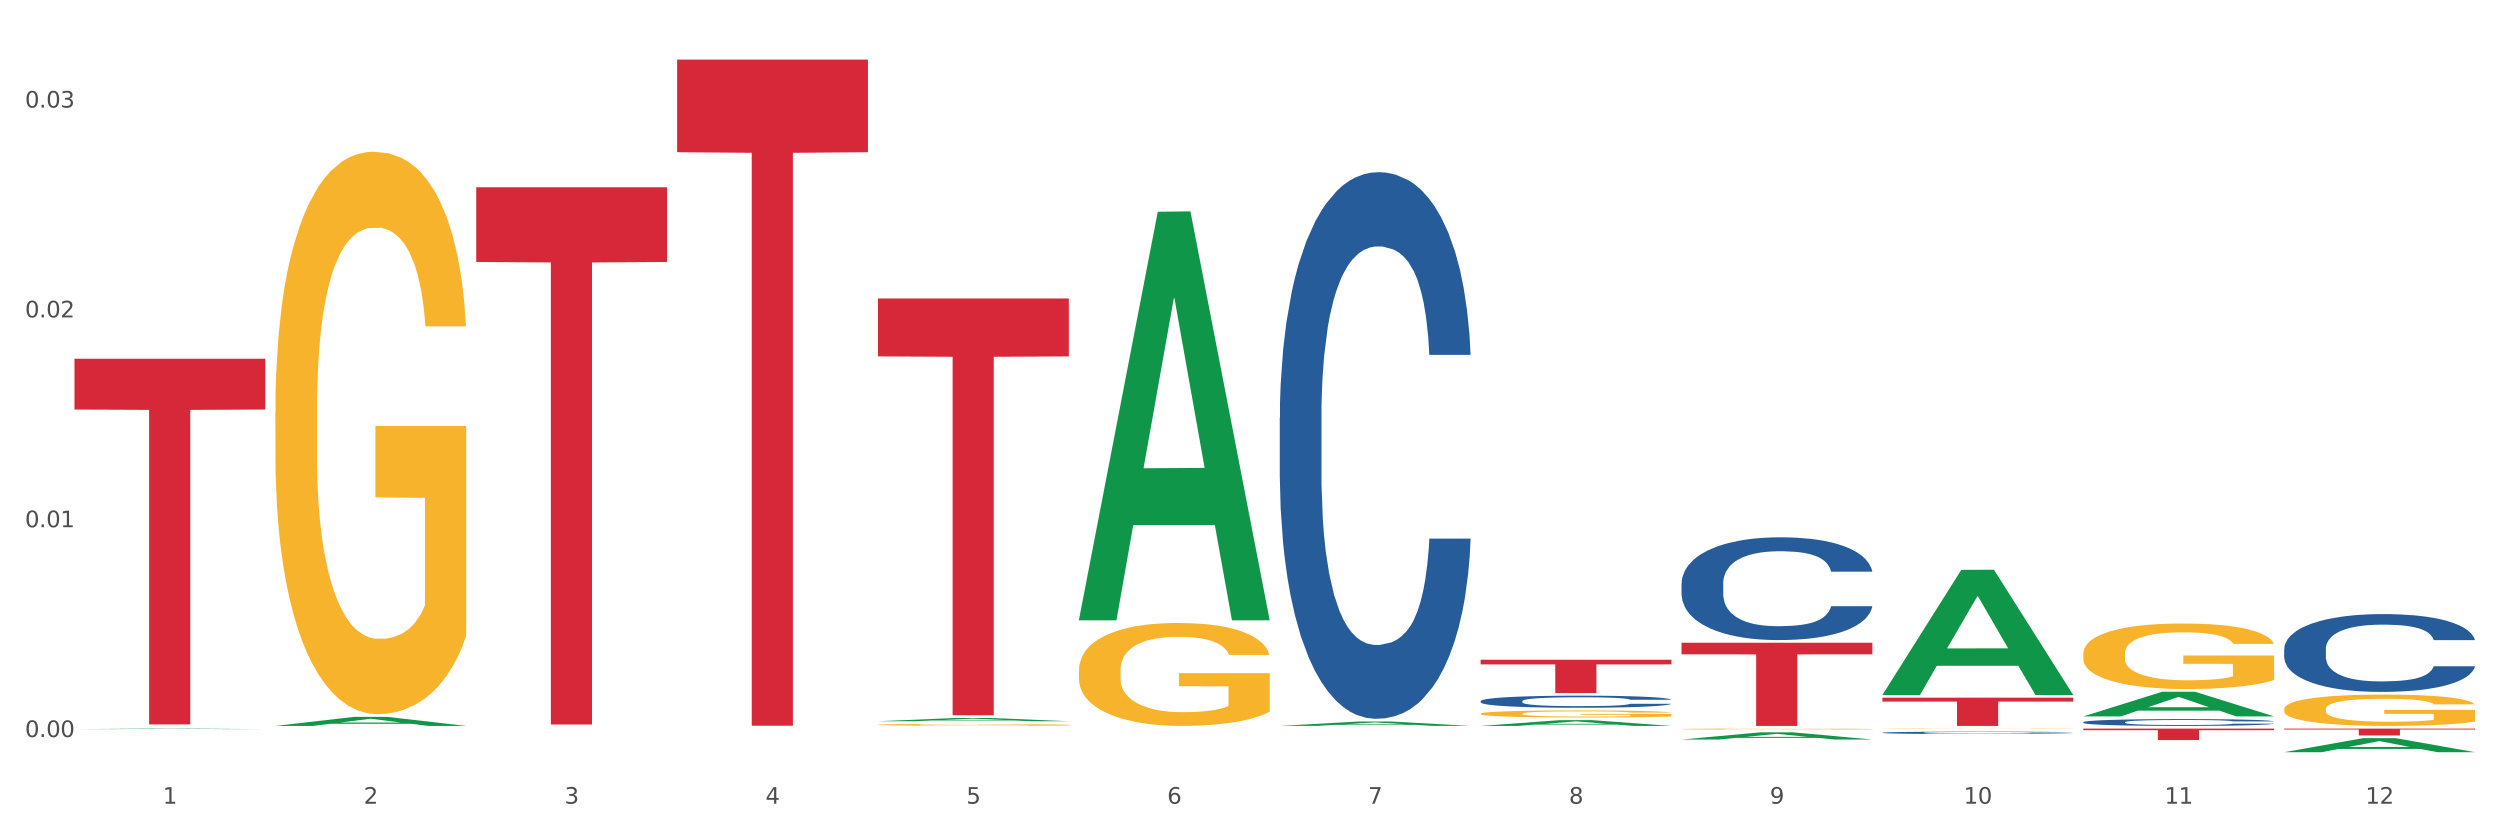
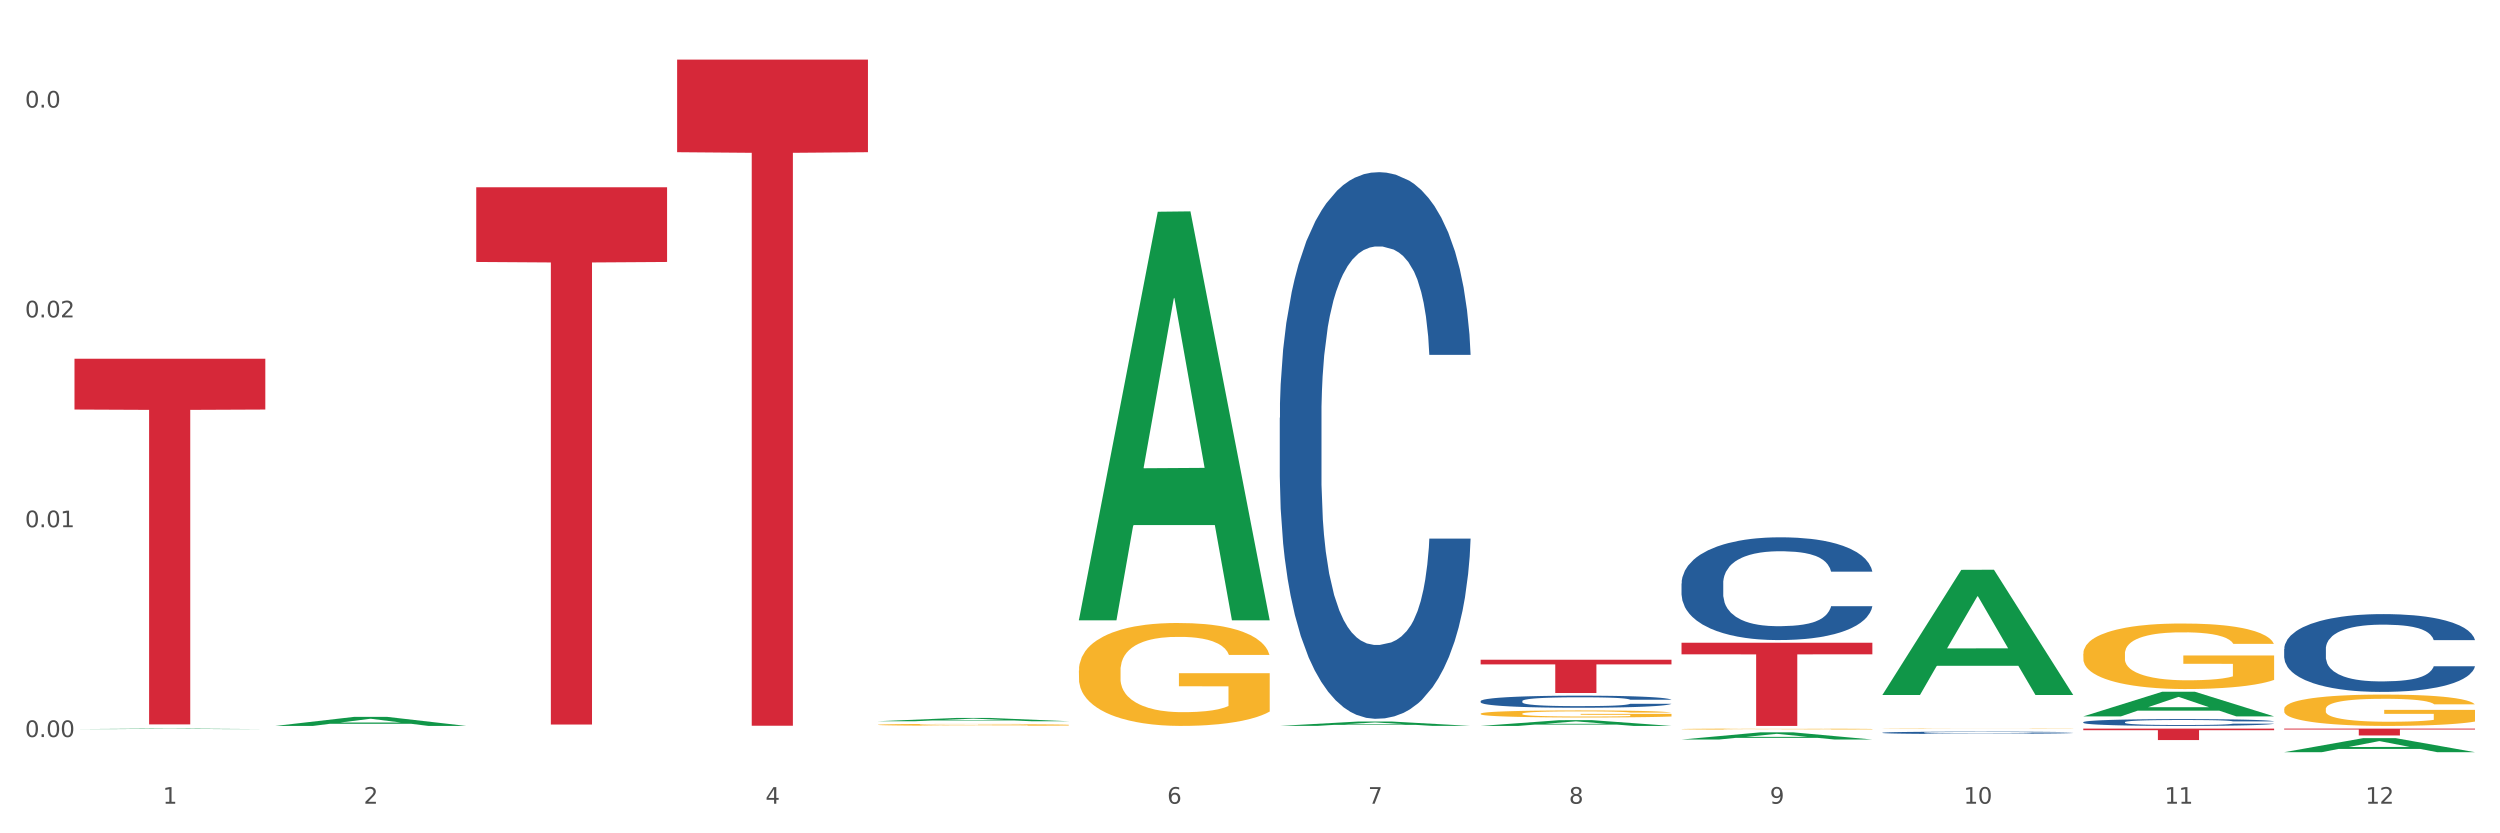
<svg xmlns="http://www.w3.org/2000/svg" xmlns:xlink="http://www.w3.org/1999/xlink" width="1080pt" height="360pt" viewBox="0 0 1080 360" version="1.1">
  <rect x="0" y="0" width="1080" height="360" fill="#333333" stroke="none" />
  <defs>
    <style type="text/css">*{stroke-linejoin: round; stroke-linecap: butt}</style>
  </defs>
  <g id="figure_1">
    <g id="patch_1">
      <path d="M 0 360  L 1080 360  L 1080 0  L 0 0  z " style="fill: #ffffff; stroke: #ffffff; stroke-linejoin: miter" />
    </g>
    <g id="axes_1">
      <g id="matplotlib.axis_1">
        <g id="xtick_1">
          <g id="text_1">
            <g style="fill: #4d4d4d" transform="translate(70.342 347.204) scale(0.096 -0.096)">
              <defs>
                <path id="DejaVuSans-31" d="M 794 531  L 1825 531  L 1825 4091  L 703 3866  L 703 4441  L 1819 4666  L 2450 4666  L 2450 531  L 3481 531  L 3481 0  L 794 0  L 794 531  z " transform="scale(0.016)" />
              </defs>
              <use xlink:href="#DejaVuSans-31" />
            </g>
          </g>
        </g>
        <g id="xtick_2">
          <g id="text_2">
            <g style="fill: #4d4d4d" transform="translate(157.122 347.204) scale(0.096 -0.096)">
              <defs>
                <path id="DejaVuSans-32" d="M 1228 531  L 3431 531  L 3431 0  L 469 0  L 469 531  Q 828 903 1448 1529  Q 2069 2156 2228 2338  Q 2531 2678 2651 2914  Q 2772 3150 2772 3378  Q 2772 3750 2511 3984  Q 2250 4219 1831 4219  Q 1534 4219 1204 4116  Q 875 4013 500 3803  L 500 4441  Q 881 4594 1212 4672  Q 1544 4750 1819 4750  Q 2544 4750 2975 4387  Q 3406 4025 3406 3419  Q 3406 3131 3298 2873  Q 3191 2616 2906 2266  Q 2828 2175 2409 1742  Q 1991 1309 1228 531  z " transform="scale(0.016)" />
              </defs>
              <use xlink:href="#DejaVuSans-32" />
            </g>
          </g>
        </g>
        <g id="xtick_3">
          <g id="text_3">
            <g style="fill: #4d4d4d" transform="translate(243.902 347.204) scale(0.096 -0.096)">
              <defs>
-                 <path id="DejaVuSans-33" d="M 2597 2516  Q 3050 2419 3304 2112  Q 3559 1806 3559 1356  Q 3559 666 3084 287  Q 2609 -91 1734 -91  Q 1441 -91 1130 -33  Q 819 25 488 141  L 488 750  Q 750 597 1062 519  Q 1375 441 1716 441  Q 2309 441 2620 675  Q 2931 909 2931 1356  Q 2931 1769 2642 2001  Q 2353 2234 1838 2234  L 1294 2234  L 1294 2753  L 1863 2753  Q 2328 2753 2575 2939  Q 2822 3125 2822 3475  Q 2822 3834 2567 4026  Q 2313 4219 1838 4219  Q 1578 4219 1281 4162  Q 984 4106 628 3988  L 628 4550  Q 988 4650 1302 4700  Q 1616 4750 1894 4750  Q 2613 4750 3031 4423  Q 3450 4097 3450 3541  Q 3450 3153 3228 2886  Q 3006 2619 2597 2516  z " transform="scale(0.016)" />
-               </defs>
+                 </defs>
              <use xlink:href="#DejaVuSans-33" />
            </g>
          </g>
        </g>
        <g id="xtick_4">
          <g id="text_4">
            <g style="fill: #4d4d4d" transform="translate(330.683 347.204) scale(0.096 -0.096)">
              <defs>
                <path id="DejaVuSans-34" d="M 2419 4116  L 825 1625  L 2419 1625  L 2419 4116  z M 2253 4666  L 3047 4666  L 3047 1625  L 3713 1625  L 3713 1100  L 3047 1100  L 3047 0  L 2419 0  L 2419 1100  L 313 1100  L 313 1709  L 2253 4666  z " transform="scale(0.016)" />
              </defs>
              <use xlink:href="#DejaVuSans-34" />
            </g>
          </g>
        </g>
        <g id="xtick_5">
          <g id="text_5">
            <g style="fill: #4d4d4d" transform="translate(417.463 347.204) scale(0.096 -0.096)">
              <defs>
-                 <path id="DejaVuSans-35" d="M 691 4666  L 3169 4666  L 3169 4134  L 1269 4134  L 1269 2991  Q 1406 3038 1543 3061  Q 1681 3084 1819 3084  Q 2600 3084 3056 2656  Q 3513 2228 3513 1497  Q 3513 744 3044 326  Q 2575 -91 1722 -91  Q 1428 -91 1123 -41  Q 819 9 494 109  L 494 744  Q 775 591 1075 516  Q 1375 441 1709 441  Q 2250 441 2565 725  Q 2881 1009 2881 1497  Q 2881 1984 2565 2268  Q 2250 2553 1709 2553  Q 1456 2553 1204 2497  Q 953 2441 691 2322  L 691 4666  z " transform="scale(0.016)" />
-               </defs>
+                 </defs>
              <use xlink:href="#DejaVuSans-35" />
            </g>
          </g>
        </g>
        <g id="xtick_6">
          <g id="text_6">
            <g style="fill: #4d4d4d" transform="translate(504.243 347.204) scale(0.096 -0.096)">
              <defs>
                <path id="DejaVuSans-36" d="M 2113 2584  Q 1688 2584 1439 2293  Q 1191 2003 1191 1497  Q 1191 994 1439 701  Q 1688 409 2113 409  Q 2538 409 2786 701  Q 3034 994 3034 1497  Q 3034 2003 2786 2293  Q 2538 2584 2113 2584  z M 3366 4563  L 3366 3988  Q 3128 4100 2886 4159  Q 2644 4219 2406 4219  Q 1781 4219 1451 3797  Q 1122 3375 1075 2522  Q 1259 2794 1537 2939  Q 1816 3084 2150 3084  Q 2853 3084 3261 2657  Q 3669 2231 3669 1497  Q 3669 778 3244 343  Q 2819 -91 2113 -91  Q 1303 -91 875 529  Q 447 1150 447 2328  Q 447 3434 972 4092  Q 1497 4750 2381 4750  Q 2619 4750 2861 4703  Q 3103 4656 3366 4563  z " transform="scale(0.016)" />
              </defs>
              <use xlink:href="#DejaVuSans-36" />
            </g>
          </g>
        </g>
        <g id="xtick_7">
          <g id="text_7">
            <g style="fill: #4d4d4d" transform="translate(591.024 347.204) scale(0.096 -0.096)">
              <defs>
                <path id="DejaVuSans-37" d="M 525 4666  L 3525 4666  L 3525 4397  L 1831 0  L 1172 0  L 2766 4134  L 525 4134  L 525 4666  z " transform="scale(0.016)" />
              </defs>
              <use xlink:href="#DejaVuSans-37" />
            </g>
          </g>
        </g>
        <g id="xtick_8">
          <g id="text_8">
            <g style="fill: #4d4d4d" transform="translate(677.804 347.204) scale(0.096 -0.096)">
              <defs>
                <path id="DejaVuSans-38" d="M 2034 2216  Q 1584 2216 1326 1975  Q 1069 1734 1069 1313  Q 1069 891 1326 650  Q 1584 409 2034 409  Q 2484 409 2743 651  Q 3003 894 3003 1313  Q 3003 1734 2745 1975  Q 2488 2216 2034 2216  z M 1403 2484  Q 997 2584 770 2862  Q 544 3141 544 3541  Q 544 4100 942 4425  Q 1341 4750 2034 4750  Q 2731 4750 3128 4425  Q 3525 4100 3525 3541  Q 3525 3141 3298 2862  Q 3072 2584 2669 2484  Q 3125 2378 3379 2068  Q 3634 1759 3634 1313  Q 3634 634 3220 271  Q 2806 -91 2034 -91  Q 1263 -91 848 271  Q 434 634 434 1313  Q 434 1759 690 2068  Q 947 2378 1403 2484  z M 1172 3481  Q 1172 3119 1398 2916  Q 1625 2713 2034 2713  Q 2441 2713 2670 2916  Q 2900 3119 2900 3481  Q 2900 3844 2670 4047  Q 2441 4250 2034 4250  Q 1625 4250 1398 4047  Q 1172 3844 1172 3481  z " transform="scale(0.016)" />
              </defs>
              <use xlink:href="#DejaVuSans-38" />
            </g>
          </g>
        </g>
        <g id="xtick_9">
          <g id="text_9">
            <g style="fill: #4d4d4d" transform="translate(764.584 347.204) scale(0.096 -0.096)">
              <defs>
                <path id="DejaVuSans-39" d="M 703 97  L 703 672  Q 941 559 1184 500  Q 1428 441 1663 441  Q 2288 441 2617 861  Q 2947 1281 2994 2138  Q 2813 1869 2534 1725  Q 2256 1581 1919 1581  Q 1219 1581 811 2004  Q 403 2428 403 3163  Q 403 3881 828 4315  Q 1253 4750 1959 4750  Q 2769 4750 3195 4129  Q 3622 3509 3622 2328  Q 3622 1225 3098 567  Q 2575 -91 1691 -91  Q 1453 -91 1209 -44  Q 966 3 703 97  z M 1959 2075  Q 2384 2075 2632 2365  Q 2881 2656 2881 3163  Q 2881 3666 2632 3958  Q 2384 4250 1959 4250  Q 1534 4250 1286 3958  Q 1038 3666 1038 3163  Q 1038 2656 1286 2365  Q 1534 2075 1959 2075  z " transform="scale(0.016)" />
              </defs>
              <use xlink:href="#DejaVuSans-39" />
            </g>
          </g>
        </g>
        <g id="xtick_10">
          <g id="text_10">
            <g style="fill: #4d4d4d" transform="translate(848.311 347.204) scale(0.096 -0.096)">
              <defs>
                <path id="DejaVuSans-30" d="M 2034 4250  Q 1547 4250 1301 3770  Q 1056 3291 1056 2328  Q 1056 1369 1301 889  Q 1547 409 2034 409  Q 2525 409 2770 889  Q 3016 1369 3016 2328  Q 3016 3291 2770 3770  Q 2525 4250 2034 4250  z M 2034 4750  Q 2819 4750 3233 4129  Q 3647 3509 3647 2328  Q 3647 1150 3233 529  Q 2819 -91 2034 -91  Q 1250 -91 836 529  Q 422 1150 422 2328  Q 422 3509 836 4129  Q 1250 4750 2034 4750  z " transform="scale(0.016)" />
              </defs>
              <use xlink:href="#DejaVuSans-31" />
              <use xlink:href="#DejaVuSans-30" transform="translate(63.623 0)" />
            </g>
          </g>
        </g>
        <g id="xtick_11">
          <g id="text_11">
            <g style="fill: #4d4d4d" transform="translate(935.091 347.204) scale(0.096 -0.096)">
              <use xlink:href="#DejaVuSans-31" />
              <use xlink:href="#DejaVuSans-31" transform="translate(63.623 0)" />
            </g>
          </g>
        </g>
        <g id="xtick_12">
          <g id="text_12">
            <g style="fill: #4d4d4d" transform="translate(1021.871 347.204) scale(0.096 -0.096)">
              <use xlink:href="#DejaVuSans-31" />
              <use xlink:href="#DejaVuSans-32" transform="translate(63.623 0)" />
            </g>
          </g>
        </g>
        <g id="xtick_13" />
        <g id="xtick_14" />
        <g id="xtick_15" />
        <g id="xtick_16" />
        <g id="xtick_17" />
        <g id="xtick_18" />
        <g id="xtick_19" />
        <g id="xtick_20" />
        <g id="xtick_21" />
        <g id="xtick_22" />
        <g id="xtick_23" />
      </g>
      <g id="matplotlib.axis_2">
        <g id="ytick_1">
          <g id="text_13">
            <g style="fill: #4d4d4d" transform="translate(10.8 318.404) scale(0.096 -0.096)">
              <defs>
                <path id="DejaVuSans-2e" d="M 684 794  L 1344 794  L 1344 0  L 684 0  L 684 794  z " transform="scale(0.016)" />
              </defs>
              <use xlink:href="#DejaVuSans-30" />
              <use xlink:href="#DejaVuSans-2e" transform="translate(63.623 0)" />
              <use xlink:href="#DejaVuSans-30" transform="translate(95.41 0)" />
              <use xlink:href="#DejaVuSans-30" transform="translate(159.033 0)" />
            </g>
          </g>
        </g>
        <g id="ytick_2">
          <g id="text_14">
            <g style="fill: #4d4d4d" transform="translate(10.8 227.762) scale(0.096 -0.096)">
              <use xlink:href="#DejaVuSans-30" />
              <use xlink:href="#DejaVuSans-2e" transform="translate(63.623 0)" />
              <use xlink:href="#DejaVuSans-30" transform="translate(95.41 0)" />
              <use xlink:href="#DejaVuSans-31" transform="translate(159.033 0)" />
            </g>
          </g>
        </g>
        <g id="ytick_3">
          <g id="text_15">
            <g style="fill: #4d4d4d" transform="translate(10.8 137.121) scale(0.096 -0.096)">
              <use xlink:href="#DejaVuSans-30" />
              <use xlink:href="#DejaVuSans-2e" transform="translate(63.623 0)" />
              <use xlink:href="#DejaVuSans-30" transform="translate(95.41 0)" />
              <use xlink:href="#DejaVuSans-32" transform="translate(159.033 0)" />
            </g>
          </g>
        </g>
        <g id="ytick_4">
          <g id="text_16">
            <g style="fill: #4d4d4d" transform="translate(10.8 46.479) scale(0.096 -0.096)">
              <use xlink:href="#DejaVuSans-30" />
              <use xlink:href="#DejaVuSans-2e" transform="translate(63.623 0)" />
              <use xlink:href="#DejaVuSans-30" transform="translate(95.41 0)" />
              <use xlink:href="#DejaVuSans-33" transform="translate(159.033 0)" />
            </g>
          </g>
        </g>
        <g id="ytick_5" />
        <g id="ytick_6" />
        <g id="ytick_7" />
      </g>
      <g id="PolyCollection_1">
        <path d="M 32.175 314.987  L 32.26 314.987  L 66.256 314.757  L 80.365 314.756  L 114.616 314.988  L 98.298 314.988  L 90.904 314.934  L 55.803 314.934  L 55.548 314.935  L 48.408 314.988  L 32.175 314.988  L 32.175 314.987  L 60.222 314.902  L 86.484 314.902  L 73.481 314.806  L 73.311 314.805  L 73.141 314.806  L 60.137 314.902  L 60.222 314.902  L 32.175 314.987  z " clip-path="url(#p11365d90f2)" style="fill: #109648" />
-         <path d="M 118.955 177.821  L 119.053 177.599  L 119.053 169.61  L 119.247 162.731  L 120.221 146.089  L 121.681 132.331  L 122.751 125.008  L 123.822 119.016  L 125.087 113.025  L 126.645 106.812  L 129.467 97.714  L 131.219 93.054  L 133.361 88.172  L 137.254 81.071  L 140.077 77.077  L 142.997 73.748  L 147.766 69.754  L 150.881 67.979  L 154.19 66.647  L 158.181 65.76  L 161.198 65.538  L 167.817 66.204  L 173.462 68.201  L 176.187 69.754  L 179.691 72.417  L 181.541 74.192  L 184.558 77.743  L 187.673 82.403  L 189.814 86.397  L 193.026 93.942  L 195.459 101.486  L 197.698 110.806  L 198.866 117.241  L 199.742 123.233  L 200.521 130.112  L 201.299 140.985  L 183.779 140.985  L 183.098 133.218  L 182.027 125.895  L 180.47 118.795  L 179.107 114.357  L 176.771 108.809  L 174.63 105.259  L 172.391 102.596  L 169.666 100.377  L 167.525 99.267  L 164.507 98.38  L 158.57 98.601  L 154.579 100.377  L 151.854 102.596  L 150.102 104.593  L 148.545 106.812  L 146.793 109.918  L 144.749 114.578  L 143.289 118.795  L 141.829 124.12  L 140.661 129.446  L 139.59 135.659  L 138.714 142.316  L 138.033 149.195  L 137.449 157.628  L 136.962 171.607  L 136.962 202.008  L 137.157 208.887  L 137.643 217.985  L 138.227 224.864  L 139.201 233.074  L 140.077 238.622  L 141.731 246.61  L 143.581 253.268  L 145.041 257.484  L 146.501 261.034  L 149.031 265.916  L 151.854 269.91  L 154.287 272.351  L 157.597 274.57  L 159.835 275.458  L 161.782 275.902  L 166.551 275.902  L 169.958 275.236  L 173.754 273.683  L 176.674 271.685  L 179.107 269.245  L 181.833 265.25  L 183.585 261.478  L 183.585 215.1  L 162.171 214.878  L 162.171 184.034  L 201.397 184.034  L 201.397 274.57  L 199.742 279.23  L 197.893 283.446  L 195.946 287.219  L 193.026 291.879  L 189.522 296.317  L 186.407 299.423  L 183.098 302.086  L 179.205 304.527  L 174.143 306.746  L 171.029 307.634  L 167.135 308.299  L 162.561 308.521  L 158.57 308.077  L 154.677 306.968  L 150.589 304.971  L 146.598 302.086  L 143.581 299.201  L 140.563 295.651  L 137.351 290.991  L 134.821 286.553  L 132.874 282.559  L 130.733 277.455  L 128.397 270.798  L 126.645 264.806  L 125.087 258.593  L 123.433 250.605  L 122.265 243.726  L 121.097 235.072  L 120.415 228.636  L 119.637 218.651  L 119.053 204.671  L 118.955 177.821  z " clip-path="url(#p11365d90f2)" style="fill: #f7b32b" />
        <path d="M 379.296 313.096  L 379.394 313.095  L 379.394 313.069  L 379.588 313.047  L 380.562 312.992  L 382.022 312.947  L 383.092 312.923  L 384.163 312.904  L 385.428 312.884  L 386.986 312.864  L 389.808 312.834  L 391.56 312.819  L 393.702 312.803  L 397.595 312.779  L 400.418 312.766  L 403.338 312.755  L 408.107 312.742  L 411.222 312.737  L 414.531 312.732  L 418.522 312.729  L 421.539 312.729  L 428.158 312.731  L 433.803 312.737  L 436.528 312.742  L 440.032 312.751  L 441.882 312.757  L 444.899 312.769  L 448.014 312.784  L 450.155 312.797  L 453.367 312.822  L 455.8 312.846  L 458.039 312.877  L 459.207 312.898  L 460.083 312.917  L 460.862 312.94  L 461.64 312.975  L 444.12 312.975  L 443.439 312.95  L 442.368 312.926  L 440.811 312.903  L 439.448 312.888  L 437.112 312.87  L 434.971 312.859  L 432.732 312.85  L 430.007 312.843  L 427.866 312.839  L 424.848 312.836  L 418.911 312.837  L 414.92 312.843  L 412.195 312.85  L 410.443 312.856  L 408.886 312.864  L 407.134 312.874  L 405.09 312.889  L 403.63 312.903  L 402.17 312.92  L 401.002 312.938  L 399.931 312.958  L 399.055 312.98  L 398.374 313.002  L 397.79 313.03  L 397.303 313.076  L 397.303 313.175  L 397.498 313.198  L 397.984 313.227  L 398.568 313.25  L 399.542 313.277  L 400.418 313.295  L 402.072 313.321  L 403.922 313.343  L 405.382 313.357  L 406.842 313.368  L 409.372 313.384  L 412.195 313.397  L 414.628 313.405  L 417.938 313.412  L 420.176 313.415  L 422.123 313.417  L 426.892 313.417  L 430.299 313.415  L 434.095 313.41  L 437.015 313.403  L 439.448 313.395  L 442.174 313.382  L 443.926 313.37  L 443.926 313.218  L 422.512 313.217  L 422.512 313.116  L 461.738 313.116  L 461.738 313.412  L 460.083 313.428  L 458.234 313.442  L 456.287 313.454  L 453.367 313.469  L 449.863 313.484  L 446.748 313.494  L 443.439 313.502  L 439.546 313.51  L 434.484 313.518  L 431.37 313.521  L 427.476 313.523  L 422.902 313.524  L 418.911 313.522  L 415.018 313.518  L 410.93 313.512  L 406.939 313.502  L 403.922 313.493  L 400.904 313.481  L 397.692 313.466  L 395.162 313.452  L 393.215 313.439  L 391.074 313.422  L 388.738 313.4  L 386.986 313.381  L 385.428 313.36  L 383.774 313.334  L 382.606 313.312  L 381.438 313.283  L 380.756 313.262  L 379.978 313.23  L 379.394 313.184  L 379.296 313.096  z " clip-path="url(#p11365d90f2)" style="fill: #f7b32b" />
        <path d="M 466.077 289.681  L 466.174 289.64  L 466.174 288.178  L 466.369 286.919  L 467.342 283.873  L 468.802 281.356  L 469.873 280.015  L 470.943 278.919  L 472.209 277.822  L 473.766 276.685  L 476.589 275.02  L 478.341 274.167  L 480.482 273.274  L 484.375 271.975  L 487.198 271.244  L 490.118 270.634  L 494.887 269.903  L 498.002 269.578  L 501.311 269.335  L 505.302 269.172  L 508.319 269.132  L 514.938 269.254  L 520.583 269.619  L 523.309 269.903  L 526.813 270.391  L 528.662 270.716  L 531.679 271.365  L 534.794 272.218  L 536.935 272.949  L 540.147 274.33  L 542.581 275.711  L 544.819 277.416  L 545.987 278.594  L 546.863 279.691  L 547.642 280.949  L 548.421 282.939  L 530.901 282.939  L 530.219 281.518  L 529.149 280.178  L 527.591 278.878  L 526.229 278.066  L 523.893 277.051  L 521.751 276.401  L 519.513 275.914  L 516.787 275.508  L 514.646 275.305  L 511.629 275.142  L 505.691 275.183  L 501.701 275.508  L 498.975 275.914  L 497.223 276.279  L 495.666 276.685  L 493.914 277.254  L 491.87 278.107  L 490.41 278.878  L 488.95 279.853  L 487.782 280.828  L 486.711 281.965  L 485.835 283.183  L 485.154 284.442  L 484.57 285.985  L 484.083 288.544  L 484.083 294.107  L 484.278 295.366  L 484.765 297.031  L 485.349 298.29  L 486.322 299.793  L 487.198 300.808  L 488.853 302.27  L 490.702 303.488  L 492.162 304.26  L 493.622 304.91  L 496.153 305.803  L 498.975 306.534  L 501.409 306.981  L 504.718 307.387  L 506.957 307.549  L 508.903 307.631  L 513.673 307.631  L 517.079 307.509  L 520.875 307.224  L 523.795 306.859  L 526.229 306.412  L 528.954 305.681  L 530.706 304.991  L 530.706 296.503  L 509.293 296.463  L 509.293 290.818  L 548.518 290.818  L 548.518 307.387  L 546.863 308.24  L 545.014 309.011  L 543.067 309.702  L 540.147 310.555  L 536.643 311.367  L 533.529 311.935  L 530.219 312.423  L 526.326 312.869  L 521.265 313.275  L 518.15 313.438  L 514.257 313.56  L 509.682 313.6  L 505.691 313.519  L 501.798 313.316  L 497.71 312.951  L 493.719 312.423  L 490.702 311.895  L 487.685 311.245  L 484.473 310.392  L 481.942 309.58  L 479.995 308.849  L 477.854 307.915  L 475.518 306.697  L 473.766 305.6  L 472.209 304.463  L 470.554 303.001  L 469.386 301.742  L 468.218 300.158  L 467.537 298.981  L 466.758 297.153  L 466.174 294.595  L 466.077 289.681  z " clip-path="url(#p11365d90f2)" style="fill: #f7b32b" />
        <path d="M 639.637 308.314  L 639.735 308.311  L 639.735 308.211  L 639.929 308.125  L 640.903 307.916  L 642.363 307.744  L 643.433 307.652  L 644.504 307.577  L 645.769 307.501  L 647.327 307.424  L 650.149 307.309  L 651.901 307.251  L 654.043 307.19  L 657.936 307.101  L 660.759 307.051  L 663.679 307.009  L 668.448 306.959  L 671.563 306.937  L 674.872 306.92  L 678.863 306.909  L 681.88 306.906  L 688.499 306.914  L 694.144 306.939  L 696.869 306.959  L 700.373 306.992  L 702.223 307.014  L 705.24 307.059  L 708.355 307.117  L 710.496 307.168  L 713.708 307.262  L 716.141 307.357  L 718.38 307.474  L 719.548 307.554  L 720.424 307.63  L 721.203 307.716  L 721.981 307.852  L 704.461 307.852  L 703.78 307.755  L 702.709 307.663  L 701.152 307.574  L 699.789 307.518  L 697.453 307.449  L 695.312 307.404  L 693.073 307.371  L 690.348 307.343  L 688.207 307.329  L 685.189 307.318  L 679.252 307.321  L 675.261 307.343  L 672.536 307.371  L 670.784 307.396  L 669.227 307.424  L 667.475 307.463  L 665.431 307.521  L 663.971 307.574  L 662.511 307.641  L 661.343 307.707  L 660.272 307.785  L 659.396 307.869  L 658.715 307.955  L 658.131 308.061  L 657.644 308.236  L 657.644 308.618  L 657.839 308.704  L 658.325 308.818  L 658.909 308.904  L 659.883 309.007  L 660.759 309.077  L 662.413 309.177  L 664.263 309.26  L 665.723 309.313  L 667.183 309.358  L 669.713 309.419  L 672.536 309.469  L 674.969 309.5  L 678.279 309.528  L 680.517 309.539  L 682.464 309.544  L 687.233 309.544  L 690.64 309.536  L 694.436 309.517  L 697.356 309.491  L 699.789 309.461  L 702.515 309.411  L 704.267 309.363  L 704.267 308.782  L 682.853 308.779  L 682.853 308.392  L 722.079 308.392  L 722.079 309.528  L 720.424 309.586  L 718.575 309.639  L 716.628 309.686  L 713.708 309.745  L 710.204 309.8  L 707.089 309.839  L 703.78 309.873  L 699.887 309.903  L 694.825 309.931  L 691.711 309.942  L 687.817 309.951  L 683.243 309.953  L 679.252 309.948  L 675.359 309.934  L 671.271 309.909  L 667.28 309.873  L 664.263 309.837  L 661.245 309.792  L 658.033 309.734  L 655.503 309.678  L 653.556 309.628  L 651.415 309.564  L 649.079 309.48  L 647.327 309.405  L 645.769 309.327  L 644.115 309.227  L 642.947 309.141  L 641.779 309.032  L 641.097 308.952  L 640.319 308.826  L 639.735 308.651  L 639.637 308.314  z " clip-path="url(#p11365d90f2)" style="fill: #f7b32b" />
        <path d="M 726.418 314.965  L 726.515 314.965  L 726.515 314.95  L 726.71 314.937  L 727.683 314.906  L 729.143 314.881  L 730.214 314.867  L 731.284 314.856  L 732.55 314.845  L 734.107 314.833  L 736.93 314.816  L 738.682 314.807  L 740.823 314.798  L 744.716 314.785  L 747.539 314.778  L 750.459 314.772  L 755.228 314.764  L 758.343 314.761  L 761.652 314.758  L 765.643 314.757  L 768.66 314.756  L 775.279 314.758  L 780.924 314.761  L 783.65 314.764  L 787.154 314.769  L 789.003 314.772  L 792.02 314.779  L 795.135 314.788  L 797.276 314.795  L 800.488 314.809  L 802.922 314.823  L 805.16 314.84  L 806.328 314.852  L 807.204 314.864  L 807.983 314.876  L 808.762 314.897  L 791.242 314.897  L 790.56 314.882  L 789.49 314.869  L 787.932 314.855  L 786.57 314.847  L 784.234 314.837  L 782.092 314.83  L 779.854 314.825  L 777.128 314.821  L 774.987 314.819  L 771.97 314.817  L 766.032 314.818  L 762.042 314.821  L 759.316 314.825  L 757.564 314.829  L 756.007 314.833  L 754.255 314.839  L 752.211 314.848  L 750.751 314.855  L 749.291 314.865  L 748.123 314.875  L 747.052 314.887  L 746.176 314.899  L 745.495 314.912  L 744.911 314.928  L 744.424 314.954  L 744.424 315.01  L 744.619 315.023  L 745.106 315.04  L 745.69 315.053  L 746.663 315.068  L 747.539 315.078  L 749.194 315.093  L 751.043 315.105  L 752.503 315.113  L 753.963 315.12  L 756.494 315.129  L 759.316 315.136  L 761.75 315.141  L 765.059 315.145  L 767.298 315.147  L 769.244 315.147  L 774.014 315.147  L 777.42 315.146  L 781.216 315.143  L 784.136 315.14  L 786.57 315.135  L 789.295 315.128  L 791.047 315.121  L 791.047 315.034  L 769.634 315.034  L 769.634 314.977  L 808.859 314.977  L 808.859 315.145  L 807.204 315.154  L 805.355 315.161  L 803.408 315.168  L 800.488 315.177  L 796.984 315.185  L 793.87 315.191  L 790.56 315.196  L 786.667 315.201  L 781.606 315.205  L 778.491 315.206  L 774.598 315.208  L 770.023 315.208  L 766.032 315.207  L 762.139 315.205  L 758.051 315.201  L 754.06 315.196  L 751.043 315.191  L 748.026 315.184  L 744.814 315.175  L 742.283 315.167  L 740.336 315.16  L 738.195 315.15  L 735.859 315.138  L 734.107 315.127  L 732.55 315.115  L 730.895 315.1  L 729.727 315.088  L 728.559 315.072  L 727.878 315.06  L 727.099 315.041  L 726.515 315.015  L 726.418 314.965  z " clip-path="url(#p11365d90f2)" style="fill: #f7b32b" />
        <path d="M 899.978 282.437  L 900.076 282.412  L 900.076 281.481  L 900.27 280.679  L 901.244 278.74  L 902.704 277.136  L 903.774 276.283  L 904.845 275.585  L 906.11 274.887  L 907.668 274.163  L 910.49 273.102  L 912.242 272.559  L 914.384 271.991  L 918.277 271.163  L 921.1 270.698  L 924.02 270.31  L 928.789 269.844  L 931.904 269.637  L 935.213 269.482  L 939.204 269.379  L 942.221 269.353  L 948.84 269.431  L 954.485 269.663  L 957.21 269.844  L 960.714 270.155  L 962.564 270.361  L 965.581 270.775  L 968.696 271.318  L 970.837 271.784  L 974.049 272.663  L 976.482 273.542  L 978.721 274.628  L 979.889 275.378  L 980.765 276.076  L 981.544 276.878  L 982.322 278.145  L 964.802 278.145  L 964.121 277.24  L 963.05 276.386  L 961.493 275.559  L 960.13 275.042  L 957.794 274.395  L 955.653 273.982  L 953.414 273.671  L 950.689 273.413  L 948.548 273.283  L 945.53 273.18  L 939.593 273.206  L 935.602 273.413  L 932.877 273.671  L 931.125 273.904  L 929.568 274.163  L 927.816 274.525  L 925.772 275.068  L 924.312 275.559  L 922.852 276.18  L 921.684 276.8  L 920.613 277.524  L 919.737 278.3  L 919.056 279.102  L 918.472 280.084  L 917.985 281.713  L 917.985 285.256  L 918.18 286.058  L 918.666 287.118  L 919.25 287.919  L 920.224 288.876  L 921.1 289.523  L 922.754 290.454  L 924.604 291.229  L 926.064 291.721  L 927.524 292.134  L 930.054 292.703  L 932.877 293.169  L 935.31 293.453  L 938.62 293.712  L 940.858 293.815  L 942.805 293.867  L 947.574 293.867  L 950.981 293.789  L 954.777 293.608  L 957.697 293.376  L 960.13 293.091  L 962.856 292.626  L 964.608 292.186  L 964.608 286.782  L 943.194 286.756  L 943.194 283.161  L 982.42 283.161  L 982.42 293.712  L 980.765 294.255  L 978.916 294.746  L 976.969 295.186  L 974.049 295.729  L 970.545 296.246  L 967.43 296.608  L 964.121 296.918  L 960.228 297.203  L 955.166 297.461  L 952.052 297.565  L 948.158 297.642  L 943.584 297.668  L 939.593 297.616  L 935.7 297.487  L 931.612 297.254  L 927.621 296.918  L 924.604 296.582  L 921.586 296.168  L 918.374 295.625  L 915.844 295.108  L 913.897 294.643  L 911.756 294.048  L 909.42 293.272  L 907.668 292.574  L 906.11 291.85  L 904.456 290.919  L 903.288 290.117  L 902.12 289.109  L 901.438 288.359  L 900.66 287.195  L 900.076 285.566  L 899.978 282.437  z " clip-path="url(#p11365d90f2)" style="fill: #f7b32b" />
        <path d="M 986.759 306.316  L 986.856 306.304  L 986.856 305.859  L 987.051 305.475  L 988.024 304.548  L 989.484 303.781  L 990.555 303.373  L 991.625 303.039  L 992.891 302.705  L 994.448 302.359  L 997.271 301.852  L 999.023 301.592  L 1001.164 301.32  L 1005.057 300.924  L 1007.88 300.702  L 1010.8 300.516  L 1015.569 300.294  L 1018.684 300.195  L 1021.993 300.12  L 1025.984 300.071  L 1029.001 300.059  L 1035.62 300.096  L 1041.265 300.207  L 1043.991 300.294  L 1047.495 300.442  L 1049.344 300.541  L 1052.361 300.739  L 1055.476 300.999  L 1057.617 301.221  L 1060.829 301.642  L 1063.263 302.062  L 1065.501 302.581  L 1066.669 302.94  L 1067.545 303.274  L 1068.324 303.657  L 1069.103 304.263  L 1051.583 304.263  L 1050.901 303.831  L 1049.831 303.422  L 1048.273 303.027  L 1046.911 302.779  L 1044.575 302.47  L 1042.433 302.272  L 1040.195 302.124  L 1037.469 302  L 1035.328 301.938  L 1032.311 301.889  L 1026.373 301.901  L 1022.383 302  L 1019.657 302.124  L 1017.905 302.235  L 1016.348 302.359  L 1014.596 302.532  L 1012.552 302.792  L 1011.092 303.027  L 1009.632 303.323  L 1008.464 303.62  L 1007.393 303.967  L 1006.517 304.338  L 1005.836 304.721  L 1005.252 305.191  L 1004.765 305.97  L 1004.765 307.664  L 1004.96 308.048  L 1005.447 308.555  L 1006.031 308.938  L 1007.004 309.396  L 1007.88 309.705  L 1009.535 310.15  L 1011.384 310.521  L 1012.844 310.756  L 1014.304 310.954  L 1016.835 311.226  L 1019.657 311.449  L 1022.091 311.585  L 1025.4 311.708  L 1027.639 311.758  L 1029.585 311.782  L 1034.355 311.782  L 1037.761 311.745  L 1041.557 311.659  L 1044.477 311.547  L 1046.911 311.411  L 1049.636 311.189  L 1051.388 310.979  L 1051.388 308.394  L 1029.975 308.382  L 1029.975 306.663  L 1069.2 306.663  L 1069.2 311.708  L 1067.545 311.968  L 1065.696 312.203  L 1063.749 312.413  L 1060.829 312.673  L 1057.325 312.92  L 1054.211 313.093  L 1050.901 313.242  L 1047.008 313.378  L 1041.947 313.501  L 1038.832 313.551  L 1034.939 313.588  L 1030.364 313.6  L 1026.373 313.576  L 1022.48 313.514  L 1018.392 313.402  L 1014.401 313.242  L 1011.384 313.081  L 1008.367 312.883  L 1005.155 312.623  L 1002.624 312.376  L 1000.677 312.153  L 998.536 311.869  L 996.2 311.498  L 994.448 311.164  L 992.891 310.818  L 991.236 310.373  L 990.068 309.989  L 988.9 309.507  L 988.219 309.148  L 987.44 308.592  L 986.856 307.813  L 986.759 306.316  z " clip-path="url(#p11365d90f2)" style="fill: #f7b32b" />
        <path d="M 552.857 180.485  L 552.954 180.269  L 552.954 174.23  L 553.247 166.035  L 554.319 150.938  L 555.683 139.507  L 558.022 126.136  L 559.289 120.529  L 560.945 114.274  L 564.356 104.138  L 568.254 95.511  L 570.982 90.766  L 573.029 87.747  L 577.609 82.355  L 580.24 79.983  L 582.969 78.042  L 585.307 76.748  L 589.205 75.238  L 592.324 74.591  L 595.929 74.375  L 598.95 74.591  L 602.945 75.454  L 608.792 78.042  L 611.034 79.551  L 614.055 82.139  L 617.173 85.59  L 619.707 89.041  L 622.63 94.001  L 625.651 100.471  L 628.574 108.667  L 630.621 116.215  L 632.277 124.195  L 633.739 133.9  L 634.811 144.468  L 635.298 153.31  L 617.465 153.31  L 616.978 145.331  L 616.004 136.704  L 615.029 130.881  L 613.957 126.136  L 612.301 120.744  L 610.839 117.294  L 608.403 113.196  L 606.161 110.608  L 604.31 109.098  L 602.068 107.804  L 597.293 106.51  L 593.883 106.51  L 591.739 106.941  L 589.108 108.02  L 586.866 109.529  L 584.235 112.117  L 582.189 114.921  L 580.143 118.588  L 578.973 121.176  L 577.219 125.92  L 576.05 129.802  L 574.491 136.488  L 573.614 141.233  L 572.054 153.526  L 571.372 162.584  L 571.08 168.839  L 570.885 175.74  L 570.885 209.384  L 571.47 224.481  L 571.957 230.951  L 572.736 238.284  L 574.198 247.774  L 576.342 257.047  L 578.583 263.733  L 580.435 267.831  L 582.189 270.85  L 583.943 273.223  L 586.087 275.379  L 587.841 276.673  L 590.472 277.967  L 593.59 278.614  L 596.027 278.614  L 600.997 277.536  L 603.238 276.458  L 605.382 274.948  L 607.72 272.576  L 609.572 269.988  L 610.644 268.046  L 612.398 263.949  L 613.762 259.635  L 614.932 254.675  L 615.711 250.362  L 616.588 243.892  L 617.27 236.559  L 617.465 232.677  L 635.298 232.677  L 634.909 240.441  L 634.226 247.989  L 632.862 258.126  L 631.79 263.949  L 630.134 271.066  L 628.379 277.105  L 625.943 283.79  L 623.702 288.751  L 621.363 293.064  L 618.83 296.946  L 614.249 302.338  L 612.593 303.848  L 609.085 306.436  L 606.356 307.945  L 602.361 309.455  L 598.268 310.318  L 593.98 310.533  L 590.18 310.102  L 585.989 308.808  L 583.358 307.514  L 580.435 305.573  L 577.024 302.554  L 573.808 298.887  L 570.788 294.574  L 567.962 289.613  L 565.33 284.006  L 561.92 274.732  L 559.386 265.674  L 557.535 257.263  L 556.268 250.146  L 555.001 241.088  L 554.319 234.833  L 553.247 219.737  L 552.857 205.718  L 552.857 180.485  z " clip-path="url(#p11365d90f2)" style="fill: #255c99" />
        <path d="M 32.175 154.971  L 114.616 154.971  L 114.616 176.922  L 82.187 177.07  L 82.187 312.931  L 64.409 312.931  L 64.409 177.07  L 32.175 176.922  L 32.175 155.119  L 32.175 154.971  z " clip-path="url(#p11365d90f2)" style="fill: #d62839" />
        <path d="M 292.516 25.759  L 374.957 25.759  L 374.957 65.75  L 342.528 66.02  L 342.528 313.529  L 324.75 313.529  L 324.75 66.02  L 292.516 65.75  L 292.516 26.03  L 292.516 25.759  z " clip-path="url(#p11365d90f2)" style="fill: #d62839" />
-         <path d="M 379.296 128.944  L 461.738 128.944  L 461.738 153.964  L 429.308 154.133  L 429.308 308.986  L 411.531 308.986  L 411.531 154.133  L 379.296 153.964  L 379.296 129.113  L 379.296 128.944  z " clip-path="url(#p11365d90f2)" style="fill: #d62839" />
        <path d="M 639.637 285.018  L 722.079 285.018  L 722.079 287.013  L 689.649 287.026  L 689.649 299.371  L 671.872 299.371  L 671.872 287.026  L 639.637 287.013  L 639.637 285.032  L 639.637 285.018  z " clip-path="url(#p11365d90f2)" style="fill: #d62839" />
        <path d="M 726.418 277.666  L 808.859 277.666  L 808.859 282.66  L 776.429 282.694  L 776.429 313.6  L 758.652 313.6  L 758.652 282.694  L 726.418 282.66  L 726.418 277.7  L 726.418 277.666  z " clip-path="url(#p11365d90f2)" style="fill: #d62839" />
-         <path d="M 813.198 301.398  L 895.639 301.398  L 895.639 303.094  L 863.21 303.105  L 863.21 313.6  L 845.432 313.6  L 845.432 303.105  L 813.198 303.094  L 813.198 301.41  L 813.198 301.398  z " clip-path="url(#p11365d90f2)" style="fill: #d62839" />
        <path d="M 899.978 314.756  L 982.42 314.756  L 982.42 315.444  L 949.99 315.449  L 949.99 319.704  L 932.213 319.704  L 932.213 315.449  L 899.978 315.444  L 899.978 314.761  L 899.978 314.756  z " clip-path="url(#p11365d90f2)" style="fill: #d62839" />
        <path d="M 986.759 314.756  L 1069.2 314.756  L 1069.2 315.168  L 1036.77 315.171  L 1036.77 317.721  L 1018.993 317.721  L 1018.993 315.171  L 986.759 315.168  L 986.759 314.759  L 986.759 314.756  z " clip-path="url(#p11365d90f2)" style="fill: #d62839" />
        <path d="M 205.736 80.912  L 288.177 80.912  L 288.177 113.165  L 255.747 113.383  L 255.747 313  L 237.97 313  L 237.97 113.383  L 205.736 113.165  L 205.736 81.13  L 205.736 80.912  z " clip-path="url(#p11365d90f2)" style="fill: #d62839" />
        <path d="M 639.637 302.874  L 639.735 302.869  L 639.735 302.735  L 640.027 302.554  L 641.099 302.22  L 642.463 301.968  L 644.802 301.672  L 646.069 301.548  L 647.726 301.409  L 651.136 301.185  L 655.034 300.994  L 657.763 300.89  L 659.809 300.823  L 664.389 300.704  L 667.02 300.651  L 669.749 300.608  L 672.088 300.58  L 675.986 300.546  L 679.104 300.532  L 682.71 300.527  L 685.73 300.532  L 689.726 300.551  L 695.573 300.608  L 697.814 300.642  L 700.835 300.699  L 703.953 300.775  L 706.487 300.851  L 709.41 300.961  L 712.431 301.104  L 715.355 301.285  L 717.401 301.452  L 719.058 301.629  L 720.519 301.843  L 721.591 302.077  L 722.079 302.273  L 704.246 302.273  L 703.758 302.096  L 702.784 301.905  L 701.809 301.777  L 700.737 301.672  L 699.081 301.553  L 697.619 301.476  L 695.183 301.386  L 692.942 301.328  L 691.09 301.295  L 688.849 301.266  L 684.074 301.238  L 680.663 301.238  L 678.519 301.247  L 675.888 301.271  L 673.647 301.305  L 671.016 301.362  L 668.969 301.424  L 666.923 301.505  L 665.754 301.562  L 663.999 301.667  L 662.83 301.753  L 661.271 301.901  L 660.394 302.006  L 658.835 302.278  L 658.153 302.478  L 657.86 302.616  L 657.665 302.769  L 657.665 303.513  L 658.25 303.847  L 658.737 303.99  L 659.517 304.152  L 660.979 304.362  L 663.122 304.567  L 665.364 304.715  L 667.215 304.805  L 668.969 304.872  L 670.723 304.925  L 672.867 304.972  L 674.621 305.001  L 677.252 305.03  L 680.371 305.044  L 682.807 305.044  L 687.777 305.02  L 690.018 304.996  L 692.162 304.963  L 694.501 304.91  L 696.352 304.853  L 697.424 304.81  L 699.178 304.72  L 700.543 304.624  L 701.712 304.515  L 702.492 304.419  L 703.369 304.276  L 704.051 304.114  L 704.246 304.028  L 722.079 304.028  L 721.689 304.2  L 721.007 304.367  L 719.642 304.591  L 718.571 304.72  L 716.914 304.877  L 715.16 305.011  L 712.724 305.158  L 710.482 305.268  L 708.144 305.364  L 705.61 305.449  L 701.03 305.569  L 699.373 305.602  L 695.865 305.659  L 693.136 305.693  L 689.141 305.726  L 685.048 305.745  L 680.761 305.75  L 676.96 305.74  L 672.77 305.712  L 670.139 305.683  L 667.215 305.64  L 663.805 305.573  L 660.589 305.492  L 657.568 305.397  L 654.742 305.287  L 652.111 305.163  L 648.7 304.958  L 646.166 304.758  L 644.315 304.572  L 643.048 304.414  L 641.781 304.214  L 641.099 304.076  L 640.027 303.742  L 639.637 303.432  L 639.637 302.874  z " clip-path="url(#p11365d90f2)" style="fill: #255c99" />
        <path d="M 813.198 314.829  L 813.295 314.828  L 813.295 314.823  L 813.49 314.819  L 814.463 314.808  L 815.923 314.799  L 816.994 314.795  L 818.065 314.791  L 819.33 314.787  L 820.887 314.783  L 823.71 314.777  L 825.462 314.774  L 827.603 314.771  L 831.497 314.766  L 834.319 314.764  L 837.239 314.762  L 842.009 314.759  L 845.123 314.758  L 848.433 314.757  L 852.423 314.756  L 855.441 314.756  L 862.059 314.757  L 867.705 314.758  L 870.43 314.759  L 873.934 314.761  L 875.783 314.762  L 878.801 314.764  L 881.915 314.767  L 884.057 314.77  L 887.269 314.775  L 889.702 314.779  L 891.941 314.785  L 893.109 314.79  L 893.985 314.793  L 894.763 314.798  L 895.542 314.805  L 878.022 314.805  L 877.341 314.8  L 876.27 314.795  L 874.713 314.791  L 873.35 314.788  L 871.014 314.784  L 868.873 314.782  L 866.634 314.78  L 863.909 314.779  L 861.767 314.778  L 858.75 314.777  L 852.813 314.778  L 848.822 314.779  L 846.097 314.78  L 844.345 314.781  L 842.787 314.783  L 841.035 314.785  L 838.991 314.788  L 837.531 314.791  L 836.071 314.794  L 834.903 314.797  L 833.833 314.801  L 832.957 314.806  L 832.275 314.81  L 831.691 314.816  L 831.205 314.825  L 831.205 314.844  L 831.399 314.849  L 831.886 314.854  L 832.47 314.859  L 833.443 314.864  L 834.319 314.868  L 835.974 314.873  L 837.823 314.877  L 839.283 314.88  L 840.743 314.882  L 843.274 314.885  L 846.097 314.888  L 848.53 314.889  L 851.839 314.891  L 854.078 314.891  L 856.025 314.892  L 860.794 314.892  L 864.201 314.891  L 867.997 314.89  L 870.917 314.889  L 873.35 314.887  L 876.075 314.885  L 877.827 314.882  L 877.827 314.853  L 856.414 314.852  L 856.414 314.833  L 895.639 314.833  L 895.639 314.891  L 893.985 314.894  L 892.135 314.897  L 890.189 314.899  L 887.269 314.902  L 883.765 314.905  L 880.65 314.907  L 877.341 314.909  L 873.447 314.91  L 868.386 314.912  L 865.271 314.912  L 861.378 314.913  L 856.803 314.913  L 852.813 314.912  L 848.919 314.912  L 844.831 314.91  L 840.841 314.909  L 837.823 314.907  L 834.806 314.904  L 831.594 314.901  L 829.063 314.899  L 827.117 314.896  L 824.975 314.893  L 822.639 314.888  L 820.887 314.885  L 819.33 314.881  L 817.675 314.875  L 816.507 314.871  L 815.339 314.865  L 814.658 314.861  L 813.879 314.855  L 813.295 314.846  L 813.198 314.829  z " clip-path="url(#p11365d90f2)" style="fill: #f7b32b" />
        <path d="M 813.198 316.533  L 813.295 316.532  L 813.295 316.506  L 813.588 316.47  L 814.66 316.404  L 816.024 316.354  L 818.363 316.295  L 819.63 316.271  L 821.286 316.243  L 824.697 316.199  L 828.595 316.161  L 831.323 316.14  L 833.37 316.127  L 837.95 316.104  L 840.581 316.093  L 843.31 316.085  L 845.648 316.079  L 849.546 316.072  L 852.665 316.07  L 856.27 316.069  L 859.291 316.07  L 863.286 316.073  L 869.133 316.085  L 871.375 316.091  L 874.396 316.103  L 877.514 316.118  L 880.048 316.133  L 882.971 316.155  L 885.992 316.183  L 888.915 316.219  L 890.962 316.252  L 892.618 316.287  L 894.08 316.329  L 895.152 316.375  L 895.639 316.414  L 877.806 316.414  L 877.319 316.379  L 876.345 316.341  L 875.37 316.316  L 874.298 316.295  L 872.642 316.272  L 871.18 316.257  L 868.744 316.239  L 866.502 316.227  L 864.651 316.221  L 862.409 316.215  L 857.634 316.209  L 854.224 316.209  L 852.08 316.211  L 849.449 316.216  L 847.207 316.223  L 844.576 316.234  L 842.53 316.246  L 840.484 316.262  L 839.314 316.274  L 837.56 316.294  L 836.391 316.311  L 834.832 316.341  L 833.955 316.361  L 832.395 316.415  L 831.713 316.455  L 831.421 316.482  L 831.226 316.512  L 831.226 316.66  L 831.811 316.726  L 832.298 316.754  L 833.077 316.786  L 834.539 316.828  L 836.683 316.868  L 838.924 316.897  L 840.776 316.915  L 842.53 316.929  L 844.284 316.939  L 846.428 316.948  L 848.182 316.954  L 850.813 316.96  L 853.931 316.963  L 856.368 316.963  L 861.338 316.958  L 863.579 316.953  L 865.723 316.947  L 868.061 316.936  L 869.913 316.925  L 870.985 316.916  L 872.739 316.898  L 874.103 316.88  L 875.273 316.858  L 876.052 316.839  L 876.929 316.811  L 877.611 316.779  L 877.806 316.762  L 895.639 316.762  L 895.25 316.796  L 894.567 316.829  L 893.203 316.873  L 892.131 316.898  L 890.475 316.93  L 888.72 316.956  L 886.284 316.985  L 884.043 317.007  L 881.704 317.026  L 879.171 317.043  L 874.59 317.066  L 872.934 317.073  L 869.426 317.084  L 866.697 317.091  L 862.702 317.098  L 858.609 317.101  L 854.321 317.102  L 850.521 317.1  L 846.33 317.095  L 843.699 317.089  L 840.776 317.081  L 837.365 317.067  L 834.149 317.051  L 831.129 317.032  L 828.303 317.011  L 825.671 316.986  L 822.261 316.946  L 819.727 316.906  L 817.876 316.869  L 816.609 316.838  L 815.342 316.798  L 814.66 316.771  L 813.588 316.705  L 813.198 316.644  L 813.198 316.533  z " clip-path="url(#p11365d90f2)" style="fill: #255c99" />
        <path d="M 899.978 309.467  L 900.063 309.457  L 934.06 298.834  L 948.168 298.824  L 982.42 309.487  L 966.101 309.487  L 958.707 307.004  L 923.606 307.004  L 923.351 307.044  L 916.212 309.487  L 899.978 309.487  L 899.978 309.467  L 928.025 305.522  L 954.288 305.512  L 941.284 301.097  L 941.114 301.077  L 940.944 301.107  L 927.94 305.512  L 928.025 305.522  L 899.978 309.467  z " clip-path="url(#p11365d90f2)" style="fill: #109648" />
        <path d="M 813.198 300.141  L 813.283 300.09  L 847.279 246.171  L 861.388 246.12  L 895.639 300.242  L 879.321 300.242  L 871.927 287.639  L 836.826 287.639  L 836.571 287.842  L 829.431 300.242  L 813.198 300.242  L 813.198 300.141  L 841.245 280.118  L 867.507 280.067  L 854.504 257.656  L 854.334 257.554  L 854.164 257.707  L 841.16 280.067  L 841.245 280.118  L 813.198 300.141  z " clip-path="url(#p11365d90f2)" style="fill: #109648" />
        <path d="M 726.418 319.473  L 726.503 319.47  L 760.499 316.367  L 774.608 316.364  L 808.859 319.479  L 792.541 319.479  L 785.146 318.754  L 750.045 318.754  L 749.79 318.765  L 742.651 319.479  L 726.418 319.479  L 726.418 319.473  L 754.465 318.321  L 780.727 318.318  L 767.723 317.028  L 767.553 317.022  L 767.383 317.031  L 754.38 318.318  L 754.465 318.321  L 726.418 319.473  z " clip-path="url(#p11365d90f2)" style="fill: #109648" />
        <path d="M 639.637 313.596  L 639.722 313.593  L 673.719 311.112  L 687.827 311.109  L 722.079 313.6  L 705.76 313.6  L 698.366 313.02  L 663.265 313.02  L 663.01 313.03  L 655.871 313.6  L 639.637 313.6  L 639.637 313.596  L 667.684 312.674  L 693.947 312.672  L 680.943 311.64  L 680.773 311.636  L 680.603 311.643  L 667.599 312.672  L 667.684 312.674  L 639.637 313.596  z " clip-path="url(#p11365d90f2)" style="fill: #109648" />
        <path d="M 552.857 313.58  L 552.942 313.578  L 586.938 311.691  L 601.047 311.689  L 635.298 313.584  L 618.98 313.584  L 611.586 313.142  L 576.485 313.142  L 576.23 313.15  L 569.09 313.584  L 552.857 313.584  L 552.857 313.58  L 580.904 312.879  L 607.166 312.877  L 594.163 312.093  L 593.993 312.09  L 593.823 312.095  L 580.819 312.877  L 580.904 312.879  L 552.857 313.58  z " clip-path="url(#p11365d90f2)" style="fill: #109648" />
        <path d="M 466.077 267.644  L 466.162 267.478  L 500.158 91.471  L 514.267 91.305  L 548.518 267.976  L 532.2 267.976  L 524.805 226.835  L 489.704 226.835  L 489.449 227.499  L 482.31 267.976  L 466.077 267.976  L 466.077 267.644  L 494.124 202.284  L 520.386 202.118  L 507.382 128.961  L 507.212 128.63  L 507.042 129.127  L 494.039 202.118  L 494.124 202.284  L 466.077 267.644  z " clip-path="url(#p11365d90f2)" style="fill: #109648" />
        <path d="M 379.296 311.57  L 379.381 311.569  L 413.378 310.143  L 427.486 310.142  L 461.738 311.573  L 445.419 311.573  L 438.025 311.239  L 402.924 311.239  L 402.669 311.245  L 395.53 311.573  L 379.296 311.573  L 379.296 311.57  L 407.343 311.041  L 433.606 311.039  L 420.602 310.447  L 420.432 310.444  L 420.262 310.448  L 407.258 311.039  L 407.343 311.041  L 379.296 311.57  z " clip-path="url(#p11365d90f2)" style="fill: #109648" />
        <path d="M 726.418 252.062  L 726.515 252.022  L 726.515 250.886  L 726.807 249.346  L 727.879 246.508  L 729.244 244.359  L 731.582 241.845  L 732.849 240.791  L 734.506 239.615  L 737.917 237.71  L 741.815 236.088  L 744.543 235.196  L 746.589 234.628  L 751.17 233.615  L 753.801 233.169  L 756.529 232.804  L 758.868 232.561  L 762.766 232.277  L 765.884 232.155  L 769.49 232.115  L 772.511 232.155  L 776.506 232.317  L 782.353 232.804  L 784.594 233.088  L 787.615 233.574  L 790.734 234.223  L 793.267 234.872  L 796.191 235.804  L 799.212 237.02  L 802.135 238.561  L 804.181 239.98  L 805.838 241.48  L 807.3 243.305  L 808.372 245.291  L 808.859 246.954  L 791.026 246.954  L 790.539 245.454  L 789.564 243.832  L 788.59 242.737  L 787.518 241.845  L 785.861 240.832  L 784.399 240.183  L 781.963 239.413  L 779.722 238.926  L 777.87 238.642  L 775.629 238.399  L 770.854 238.156  L 767.443 238.156  L 765.3 238.237  L 762.668 238.439  L 760.427 238.723  L 757.796 239.21  L 755.75 239.737  L 753.703 240.426  L 752.534 240.913  L 750.78 241.805  L 749.61 242.534  L 748.051 243.791  L 747.174 244.683  L 745.615 246.994  L 744.933 248.697  L 744.641 249.873  L 744.446 251.17  L 744.446 257.495  L 745.03 260.333  L 745.518 261.55  L 746.297 262.928  L 747.759 264.712  L 749.903 266.455  L 752.144 267.712  L 753.996 268.483  L 755.75 269.05  L 757.504 269.496  L 759.648 269.902  L 761.402 270.145  L 764.033 270.388  L 767.151 270.51  L 769.587 270.51  L 774.557 270.307  L 776.798 270.104  L 778.942 269.821  L 781.281 269.375  L 783.133 268.888  L 784.205 268.523  L 785.959 267.753  L 787.323 266.942  L 788.492 266.009  L 789.272 265.199  L 790.149 263.982  L 790.831 262.604  L 791.026 261.874  L 808.859 261.874  L 808.469 263.333  L 807.787 264.753  L 806.423 266.658  L 805.351 267.753  L 803.694 269.091  L 801.94 270.226  L 799.504 271.483  L 797.263 272.415  L 794.924 273.226  L 792.39 273.956  L 787.81 274.97  L 786.154 275.253  L 782.645 275.74  L 779.917 276.024  L 775.921 276.308  L 771.829 276.47  L 767.541 276.51  L 763.74 276.429  L 759.55 276.186  L 756.919 275.943  L 753.996 275.578  L 750.585 275.01  L 747.369 274.321  L 744.348 273.51  L 741.522 272.578  L 738.891 271.523  L 735.48 269.78  L 732.947 268.077  L 731.095 266.496  L 729.828 265.158  L 728.562 263.455  L 727.879 262.279  L 726.807 259.441  L 726.418 256.806  L 726.418 252.062  z " clip-path="url(#p11365d90f2)" style="fill: #255c99" />
        <path d="M 118.955 313.593  L 119.04 313.589  L 153.037 309.681  L 167.145 309.677  L 201.397 313.6  L 185.078 313.6  L 177.684 312.687  L 142.583 312.687  L 142.328 312.702  L 135.189 313.6  L 118.955 313.6  L 118.955 313.593  L 147.002 312.142  L 173.265 312.138  L 160.261 310.513  L 160.091 310.506  L 159.921 310.517  L 146.917 312.138  L 147.002 312.142  L 118.955 313.593  z " clip-path="url(#p11365d90f2)" style="fill: #109648" />
        <path d="M 986.759 280.393  L 986.856 280.362  L 986.856 279.503  L 987.148 278.336  L 988.22 276.187  L 989.585 274.56  L 991.923 272.657  L 993.19 271.859  L 994.847 270.969  L 998.258 269.526  L 1002.156 268.298  L 1004.884 267.623  L 1006.93 267.193  L 1011.511 266.426  L 1014.142 266.088  L 1016.87 265.812  L 1019.209 265.628  L 1023.107 265.413  L 1026.225 265.321  L 1029.831 265.29  L 1032.852 265.321  L 1036.847 265.444  L 1042.694 265.812  L 1044.935 266.027  L 1047.956 266.395  L 1051.075 266.886  L 1053.608 267.378  L 1056.532 268.084  L 1059.553 269.004  L 1062.476 270.171  L 1064.522 271.245  L 1066.179 272.381  L 1067.641 273.762  L 1068.713 275.266  L 1069.2 276.525  L 1051.367 276.525  L 1050.88 275.389  L 1049.905 274.161  L 1048.931 273.333  L 1047.859 272.657  L 1046.202 271.89  L 1044.74 271.399  L 1042.304 270.816  L 1040.063 270.447  L 1038.211 270.232  L 1035.97 270.048  L 1031.195 269.864  L 1027.784 269.864  L 1025.641 269.925  L 1023.009 270.079  L 1020.768 270.294  L 1018.137 270.662  L 1016.091 271.061  L 1014.044 271.583  L 1012.875 271.951  L 1011.121 272.627  L 1009.951 273.179  L 1008.392 274.131  L 1007.515 274.806  L 1005.956 276.556  L 1005.274 277.845  L 1004.982 278.735  L 1004.787 279.717  L 1004.787 284.506  L 1005.371 286.655  L 1005.859 287.576  L 1006.638 288.619  L 1008.1 289.97  L 1010.244 291.29  L 1012.485 292.242  L 1014.337 292.825  L 1016.091 293.255  L 1017.845 293.592  L 1019.989 293.899  L 1021.743 294.083  L 1024.374 294.268  L 1027.492 294.36  L 1029.928 294.36  L 1034.898 294.206  L 1037.139 294.053  L 1039.283 293.838  L 1041.622 293.5  L 1043.474 293.132  L 1044.546 292.855  L 1046.3 292.272  L 1047.664 291.658  L 1048.833 290.952  L 1049.613 290.338  L 1050.49 289.417  L 1051.172 288.374  L 1051.367 287.821  L 1069.2 287.821  L 1068.81 288.926  L 1068.128 290.001  L 1066.764 291.443  L 1065.692 292.272  L 1064.035 293.285  L 1062.281 294.145  L 1059.845 295.096  L 1057.604 295.802  L 1055.265 296.416  L 1052.731 296.969  L 1048.151 297.736  L 1046.495 297.951  L 1042.986 298.319  L 1040.258 298.534  L 1036.262 298.749  L 1032.17 298.872  L 1027.882 298.903  L 1024.081 298.841  L 1019.891 298.657  L 1017.26 298.473  L 1014.337 298.197  L 1010.926 297.767  L 1007.71 297.245  L 1004.689 296.631  L 1001.863 295.925  L 999.232 295.127  L 995.821 293.807  L 993.288 292.518  L 991.436 291.321  L 990.169 290.308  L 988.903 289.018  L 988.22 288.128  L 987.148 285.98  L 986.759 283.984  L 986.759 280.393  z " clip-path="url(#p11365d90f2)" style="fill: #255c99" />
        <path d="M 899.978 311.972  L 900.076 311.969  L 900.076 311.893  L 900.368 311.791  L 901.44 311.602  L 902.804 311.458  L 905.143 311.291  L 906.41 311.221  L 908.067 311.142  L 911.477 311.016  L 915.375 310.907  L 918.104 310.848  L 920.15 310.81  L 924.73 310.743  L 927.361 310.713  L 930.09 310.689  L 932.429 310.673  L 936.327 310.654  L 939.445 310.645  L 943.051 310.643  L 946.071 310.645  L 950.067 310.656  L 955.914 310.689  L 958.155 310.708  L 961.176 310.74  L 964.294 310.783  L 966.828 310.826  L 969.751 310.889  L 972.772 310.97  L 975.696 311.072  L 977.742 311.167  L 979.399 311.267  L 980.86 311.388  L 981.932 311.521  L 982.42 311.631  L 964.587 311.631  L 964.099 311.531  L 963.125 311.423  L 962.15 311.35  L 961.078 311.291  L 959.422 311.224  L 957.96 311.18  L 955.524 311.129  L 953.283 311.097  L 951.431 311.078  L 949.19 311.061  L 944.415 311.045  L 941.004 311.045  L 938.86 311.051  L 936.229 311.064  L 933.988 311.083  L 931.357 311.115  L 929.31 311.151  L 927.264 311.196  L 926.095 311.229  L 924.34 311.288  L 923.171 311.337  L 921.612 311.421  L 920.735 311.48  L 919.176 311.634  L 918.494 311.747  L 918.201 311.826  L 918.006 311.912  L 918.006 312.334  L 918.591 312.523  L 919.078 312.604  L 919.858 312.696  L 921.32 312.814  L 923.463 312.931  L 925.705 313.014  L 927.556 313.066  L 929.31 313.103  L 931.064 313.133  L 933.208 313.16  L 934.962 313.176  L 937.593 313.192  L 940.712 313.201  L 943.148 313.201  L 948.118 313.187  L 950.359 313.174  L 952.503 313.155  L 954.842 313.125  L 956.693 313.093  L 957.765 313.068  L 959.519 313.017  L 960.884 312.963  L 962.053 312.901  L 962.833 312.847  L 963.71 312.766  L 964.392 312.674  L 964.587 312.625  L 982.42 312.625  L 982.03 312.723  L 981.348 312.817  L 979.983 312.944  L 978.912 313.017  L 977.255 313.106  L 975.501 313.182  L 973.065 313.265  L 970.823 313.328  L 968.485 313.382  L 965.951 313.43  L 961.371 313.498  L 959.714 313.517  L 956.206 313.549  L 953.477 313.568  L 949.482 313.587  L 945.389 313.598  L 941.102 313.6  L 937.301 313.595  L 933.111 313.579  L 930.48 313.563  L 927.556 313.538  L 924.146 313.5  L 920.93 313.454  L 917.909 313.4  L 915.083 313.338  L 912.452 313.268  L 909.041 313.152  L 906.507 313.039  L 904.656 312.933  L 903.389 312.844  L 902.122 312.731  L 901.44 312.652  L 900.368 312.463  L 899.978 312.288  L 899.978 311.972  z " clip-path="url(#p11365d90f2)" style="fill: #255c99" />
        <path d="M 986.759 324.938  L 986.844 324.932  L 1020.84 318.883  L 1034.949 318.877  L 1069.2 324.95  L 1052.882 324.95  L 1045.487 323.536  L 1010.386 323.536  L 1010.131 323.558  L 1002.992 324.95  L 986.759 324.95  L 986.759 324.938  L 1014.806 322.692  L 1041.068 322.686  L 1028.064 320.172  L 1027.894 320.16  L 1027.724 320.177  L 1014.721 322.686  L 1014.806 322.692  L 986.759 324.938  z " clip-path="url(#p11365d90f2)" style="fill: #109648" />
      </g>
    </g>
  </g>
  <defs>
    <clipPath id="p11365d90f2">
      <rect x="32.175" y="10.8" width="1037.025" height="329.109" />
    </clipPath>
  </defs>
</svg>